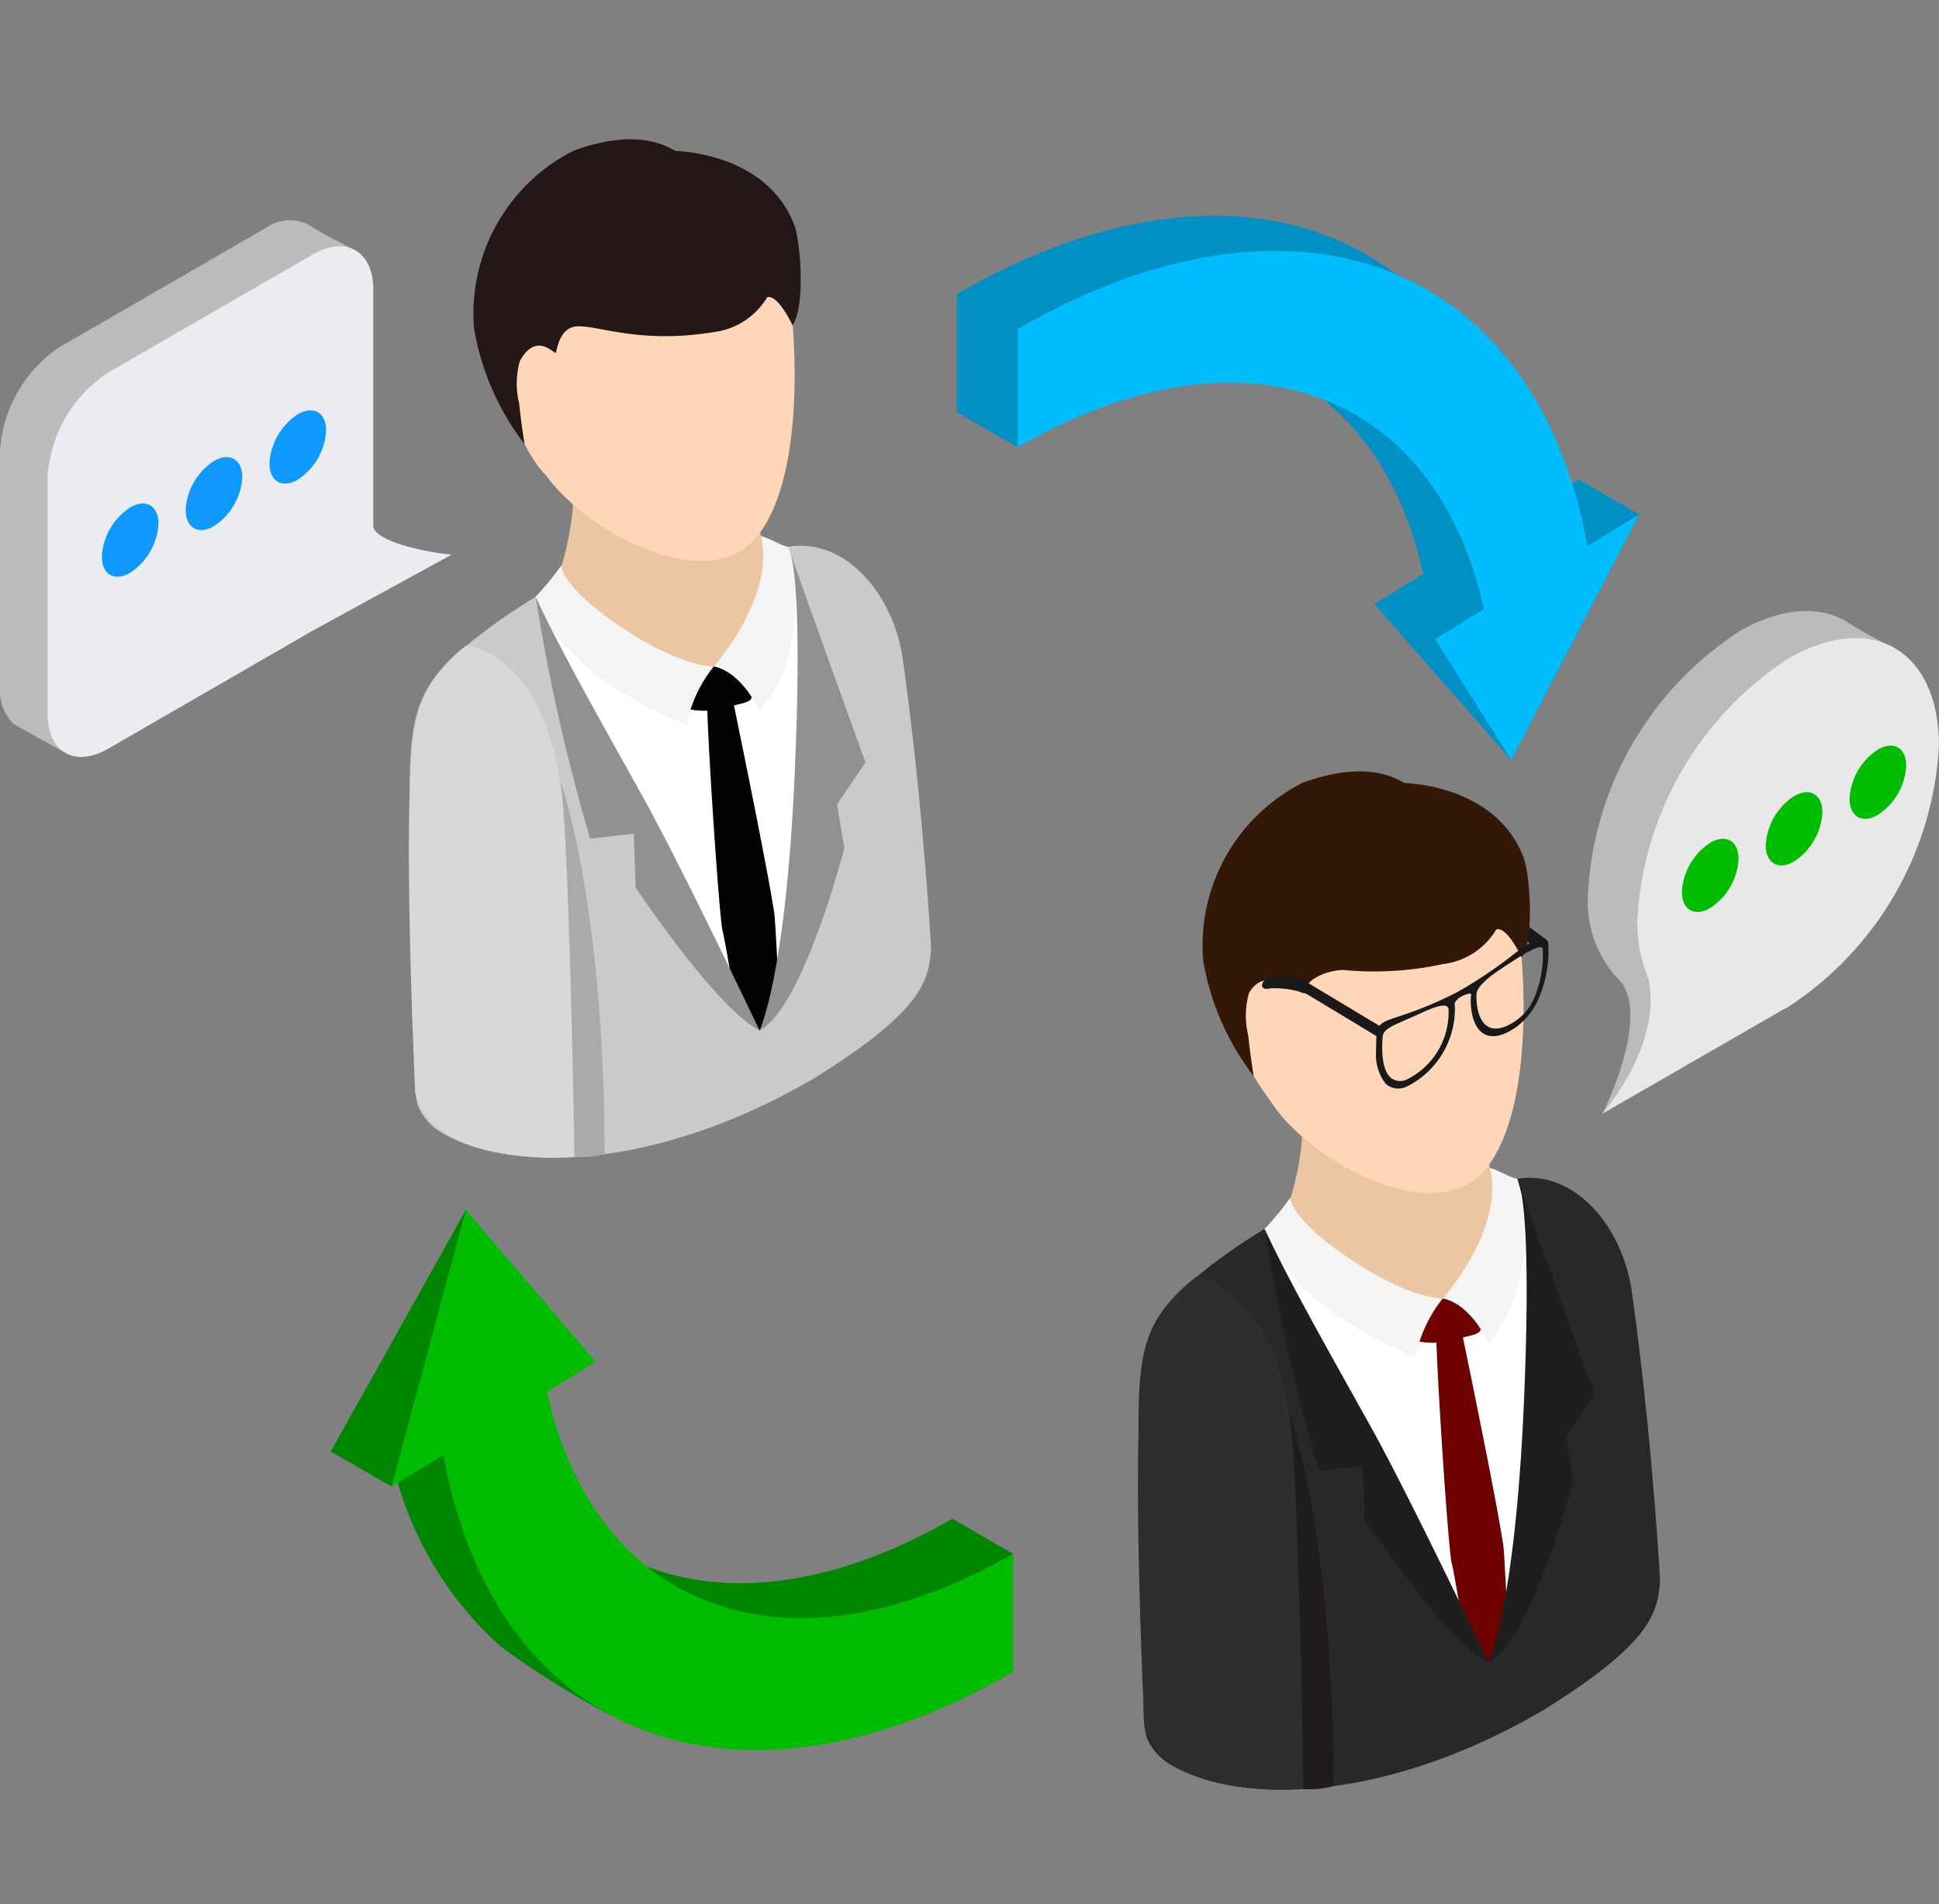
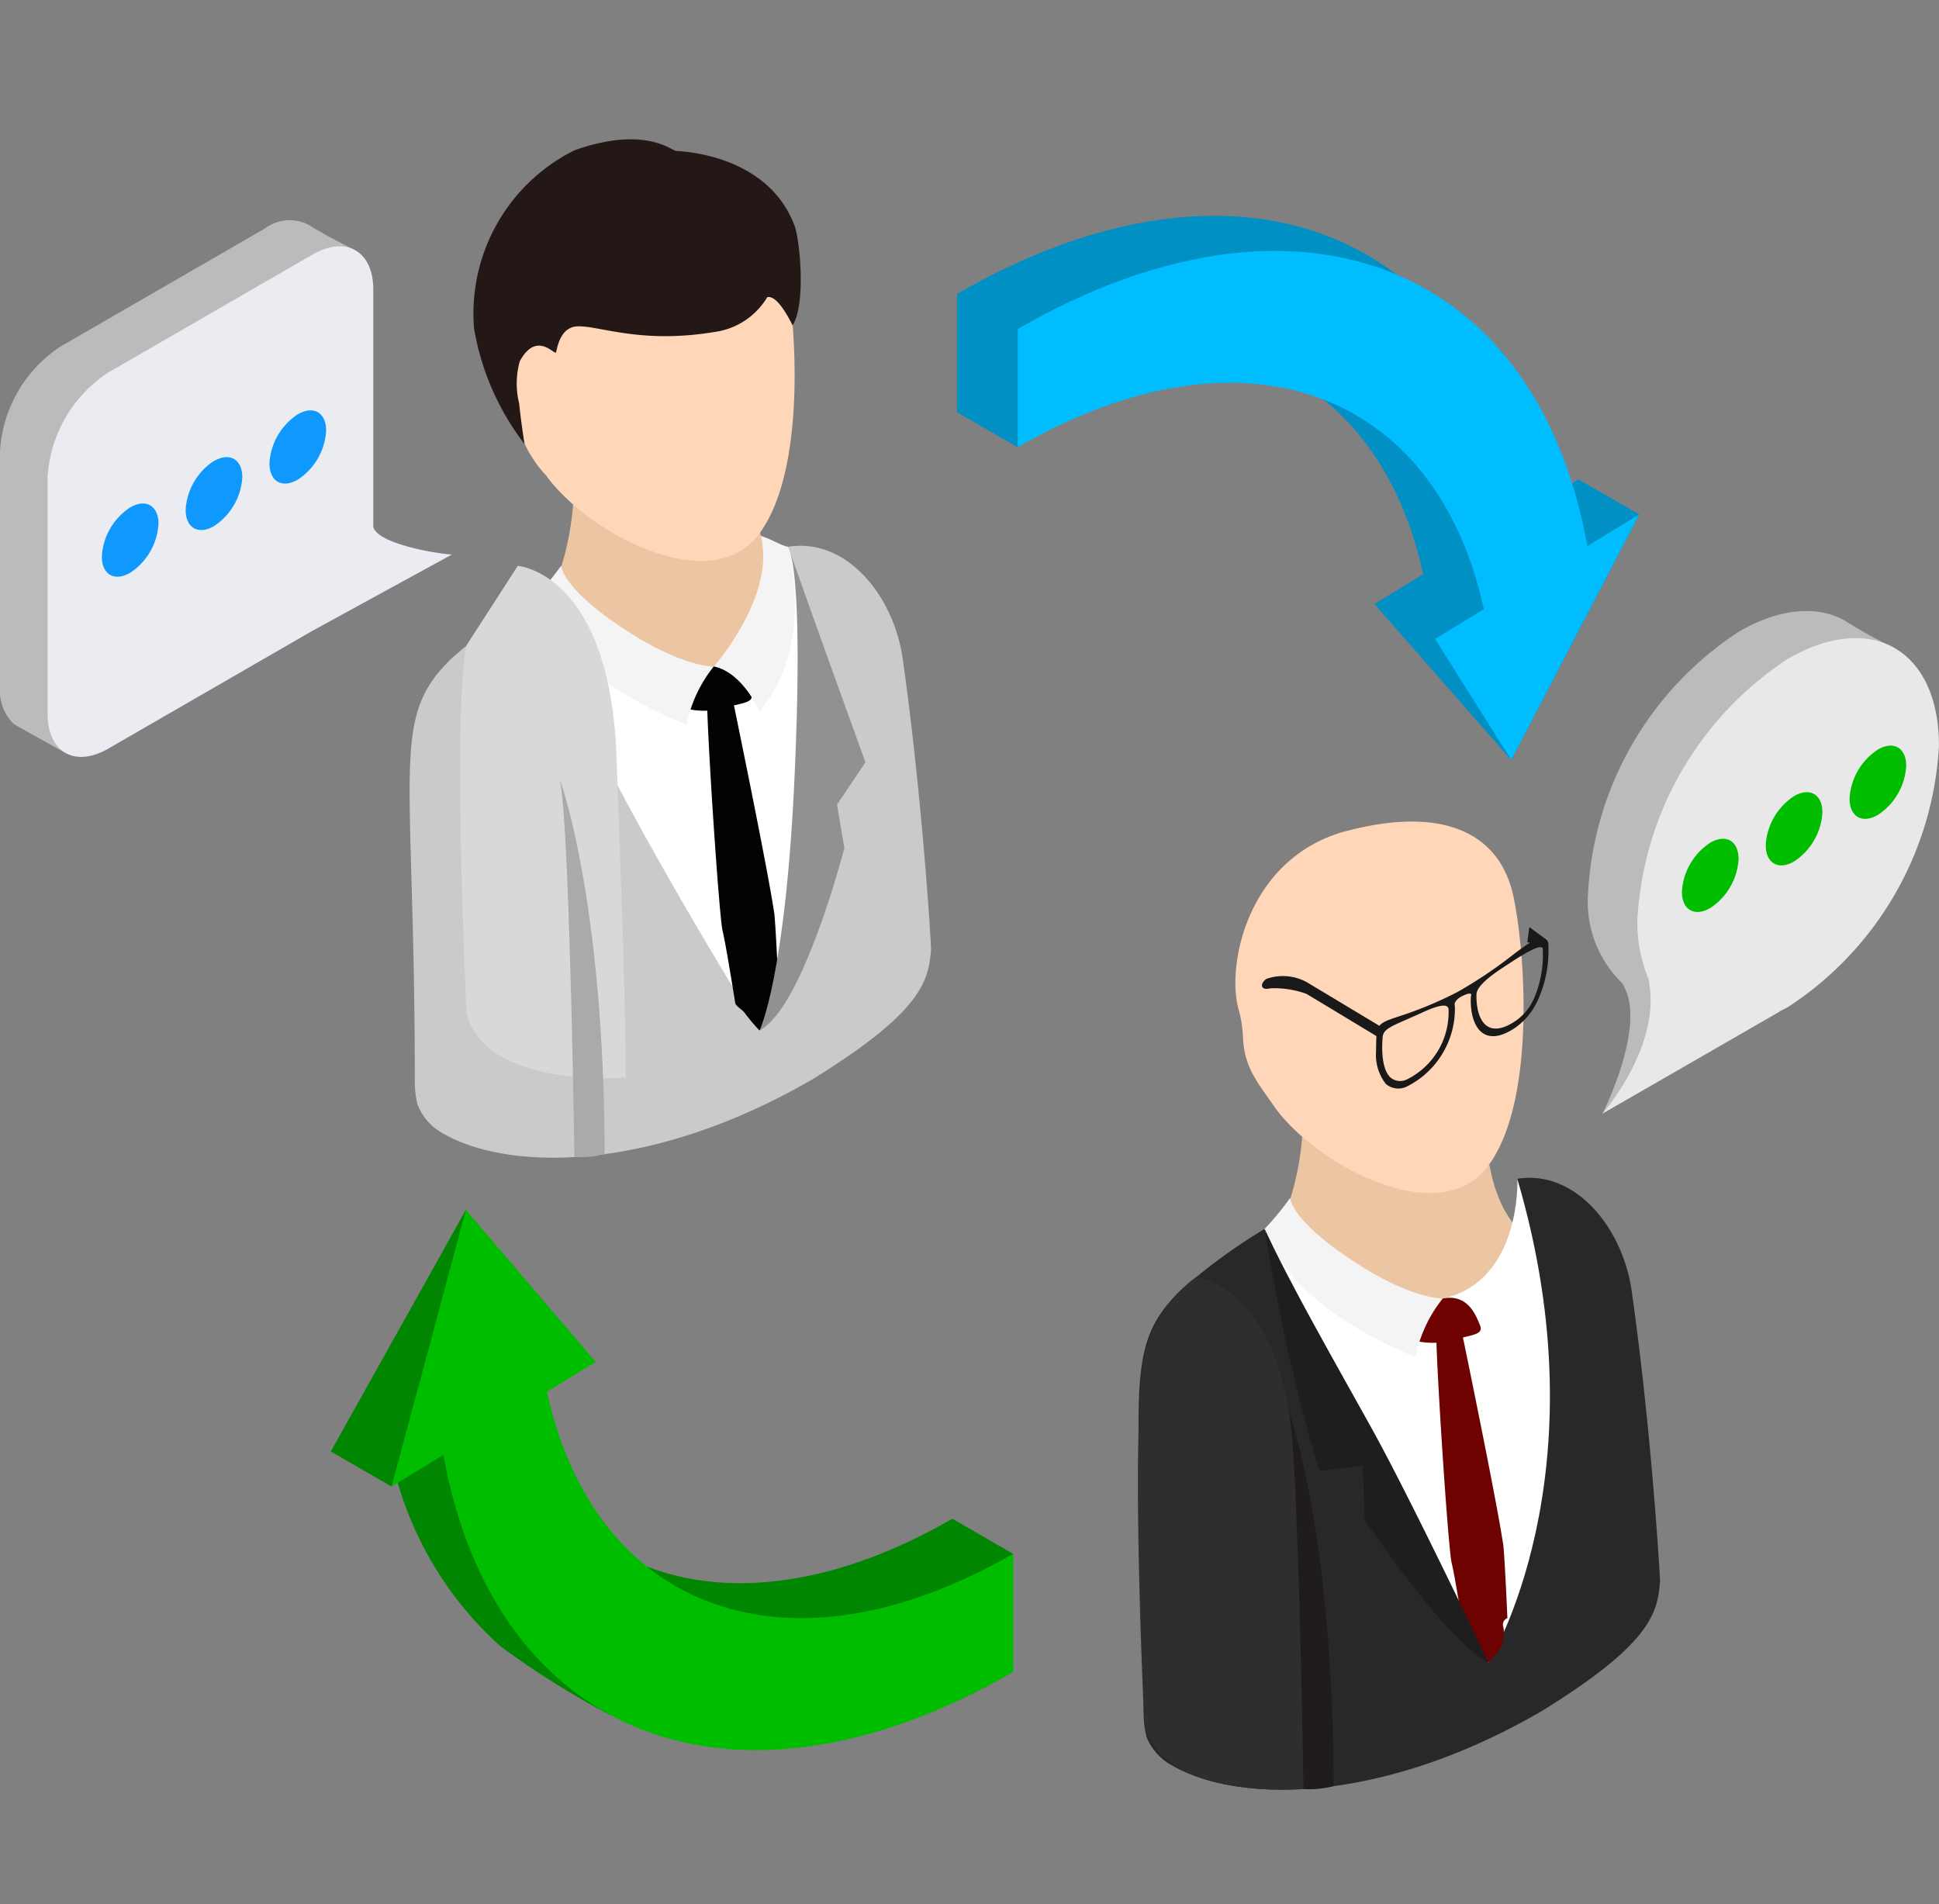
<svg xmlns="http://www.w3.org/2000/svg" width="83.5" height="82" viewBox="0 0 83.5 82">
  <rect x="0" y="0" width="83.5" height="82" fill="#808080" stroke="none" />
  <defs>
    <clipPath id="clip-path">
      <rect id="長方形_762" data-name="長方形 762" width="83.5" height="71.075" fill="none" />
    </clipPath>
  </defs>
  <g id="グループ_6189" data-name="グループ 6189" transform="translate(1746.5 -882)">
    <rect id="長方形_5215" data-name="長方形 5215" width="82" height="82" transform="translate(-1745 882)" fill="none" />
    <g id="グループ_6182" data-name="グループ 6182" transform="translate(-1746.5 888)">
      <g id="グループ_837" data-name="グループ 837" clip-path="url(#clip-path)">
        <path id="パス_5577" data-name="パス 5577" d="M115.884,20.01c-2.2-12.21-12.554-16.263-24.538-9.345V15.76l2.615,1.508s2.22-3.7,3.686-3.992c6.8-1.368,12.166,2.115,13.774,9.457l-2.1,1.284,5.891,6.722,5.514-10.577-2.615-1.51Z" transform="translate(-50.133 -4.006)" fill="#0090c4" />
        <path id="パス_5578" data-name="パス 5578" d="M38.267,108.509l2.1-1.282-2.974-5.04-5.817,10.405,2.612,1.507.213-.367a15.123,15.123,0,0,0,4.468,7.237,36.411,36.411,0,0,0,4.815,3.01s9.264-.292,14.658-3.4l2.615-3.581-2.615-1.51c-9.639,5.563-18,2.523-20.078-6.975" transform="translate(-17.331 -56.083)" fill="#008600" />
        <path id="パス_5579" data-name="パス 5579" d="M97.142,14.013V19.1c9.634-5.56,18-2.523,20.072,6.976l-2.1,1.284,3.279,5.212L123.9,22l-2.227,1.359c-2.2-12.21-12.551-16.263-24.536-9.344" transform="translate(-53.314 -5.843)" fill="#00bdff" />
        <path id="パス_5580" data-name="パス 5580" d="M44.06,110.02l2.1-1.285-5.588-6.547-3.2,11.913,2.231-1.359c2.2,12.21,12.551,16.263,24.538,9.344v-5.091c-9.639,5.56-18,2.523-20.078-6.975" transform="translate(-20.509 -56.083)" fill="#00bd00" />
        <path id="パス_5581" data-name="パス 5581" d="M124.98,99.165C125.4,113.113,123.742,120,123.742,120s-4.486-10.587-7.065-14.292-2.574-4.386-2.574-4.386a24.774,24.774,0,0,0-3.625,2.656c-2.684,2.6-1.585,4.545-1.585,18.308a3.8,3.8,0,0,0,.123.91l.01.046.005,0a2.4,2.4,0,0,0,1.095,1.195c2.8,1.62,8.947,1.695,15.9-2.343,4.666-2.882,5.009-4.2,5.1-5.606.01-.077-.359-6.442-1.22-12.495-.384-2.717-2.425-5.227-4.924-4.827" transform="translate(-59.641 -54.401)" fill="#282828" />
        <path id="パス_5582" data-name="パス 5582" d="M131.294,90.773l-6.711-.436s-1.177-.964-1.195,0a12.083,12.083,0,0,1-.7,5.217c-.413,1.961,4.978,6.788,7.662,7.367s3.3-5.235,2-7.083-1.054-5.065-1.054-5.065" transform="translate(-67.322 -49.344)" fill="#ecc5a3" />
        <path id="パス_5583" data-name="パス 5583" d="M122.732,65.512c-4.189,1.095-5.189,5.6-4.7,7.6a5.363,5.363,0,0,1,.215,1.359c.082,1.271.6,1.838,1.384,2.971,1.777,2.454,6.947,5.209,9.06,2.643s1.774-8.947,1.21-11.7-2.981-3.963-7.173-2.869" transform="translate(-64.718 -35.734)" fill="#ffd7b8" />
-         <path id="パス_5584" data-name="パス 5584" d="M123.481,60.832c-.2-.02-1.354-1.095-4.378-.023a7.847,7.847,0,0,0-4.315,7.665,11.232,11.232,0,0,0,2.174,4.981s-.151-.925-.233-1.746a3.591,3.591,0,0,1,.028-1.818c.73-1.346,2.3.131,2.351-.023.133-.669,1.148-.982,1.728-.982a13.884,13.884,0,0,0,4.276-.254,3.1,3.1,0,0,0,2.3-1.494c.469-.139,1.092,1.213,1.092,1.213.587-.91.323-3.689.084-4.307-1.179-3.084-4.9-3.189-5.109-3.212" transform="translate(-62.975 -33.113)" fill="#331707" />
        <path id="パス_5585" data-name="パス 5585" d="M120.71,104c1.177,5.207,9.639,18.678,9.639,18.678A143.216,143.216,0,0,0,128.385,107c-4.476,1.269-6.5-1.633-7.675-3" transform="translate(-66.248 -57.077)" fill="#fff" />
        <path id="パス_5586" data-name="パス 5586" d="M137.722,104.371s1.1,9.526,1.964,15.681c0,0,5.009-8.054,1.238-20.836.038.979-.223,4.517-3.2,5.155" transform="translate(-75.585 -54.452)" fill="#fff" />
        <path id="パス_5587" data-name="パス 5587" d="M138.155,112.721c-.169-.564-1.041-1.126-1.072,0s.517,9.618.671,10.123c.1.416.3,1.592.539,3.115.123.182.308.246.43.43a8.829,8.829,0,0,0,.61.718s.256-.279.338-.384a1.363,1.363,0,0,0,.295-1.177.289.289,0,0,1,.182-.351c-.077-1.772-.154-3.02-.179-3.158-.3-2.02-1.815-9.316-1.815-9.316" transform="translate(-75.234 -61.507)" fill="#6d0200" />
        <path id="パス_5588" data-name="パス 5588" d="M135.866,110.632a1.427,1.427,0,0,0-1.195.795c-.061.3-.354.89.246,1.03a3.367,3.367,0,0,0,1.733-.128c.731-.172,1.079-.21.92-.584s-.515-1.418-1.7-1.113" transform="translate(-73.842 -60.687)" fill="#6d0200" />
        <path id="パス_5589" data-name="パス 5589" d="M121.807,101.034a11.781,11.781,0,0,1-1.1,1.338s.666,3.143,6.5,5.514a5.8,5.8,0,0,1,1.174-2.518s-1.343.069-3.96-1.674-2.617-2.661-2.617-2.661" transform="translate(-66.248 -55.45)" fill="#f4f4f4" />
        <path id="パス_5590" data-name="パス 5590" d="M120.71,104a81.57,81.57,0,0,0,2.348,10.416l1.877-.211.082,2.318s3.456,5.189,5.332,6.155c0,0-3.335-7.037-5.066-10.149s-3.558-6.316-4.573-8.529" transform="translate(-66.248 -57.077)" fill="#1e1e1e" />
-         <path id="パス_5591" data-name="パス 5591" d="M139.737,98.159c.687,2.571-2.015,5.632-2.015,5.632,1.271.272,1.964,1.948,1.964,1.948,2.438-2.93,1.238-7.1,1.238-7.1-.295-.046-.652-.3-1.187-.477" transform="translate(-75.585 -53.872)" fill="#f4f4f4" />
-         <path id="パス_5592" data-name="パス 5592" d="M143.433,99.978c.172.721.441,2.894.164,9.313-.39,8.9-1.523,11.179-1.523,11.179,1.879-.966,3.656-7.852,3.656-7.852l-.315-1.879,1.223-1.817s-2.343-6.46-3.2-8.944" transform="translate(-77.973 -54.87)" fill="#1e1e1e" />
        <path id="パス_5593" data-name="パス 5593" d="M111.094,108.637a5.748,5.748,0,0,0-2.207,3.419c-.62,2.992,0,15.833,0,15.833.8,3.294,6.855,2.778,6.855,2.778,0-3.607-.282-10.626-.392-13.756-.279-7.993-4.256-8.275-4.256-8.275" transform="translate(-59.608 -59.622)" fill="#2e2e2e" />
        <path id="パス_5594" data-name="パス 5594" d="M123.645,137.665a4,4,0,0,0,1.3-.125c-.031-11.034-1.935-16.153-1.935-16.153.423,1.8.633,16.278.633,16.278" transform="translate(-67.512 -66.62)" fill="#201c1c" />
        <path id="パス_5595" data-name="パス 5595" d="M55.4,38.835c.418,13.945-1.236,20.834-1.236,20.834s-4.489-10.587-7.065-14.292-2.574-4.386-2.574-4.386a24.715,24.715,0,0,0-3.63,2.658c-2.681,2.6-1.579,4.542-1.579,18.308a4.037,4.037,0,0,0,.118.91l.015.043.005,0a2.392,2.392,0,0,0,1.092,1.2c2.8,1.62,8.947,1.692,15.9-2.343,4.663-2.884,5.006-4.2,5.1-5.607.01-.077-.364-6.445-1.22-12.5-.385-2.717-2.426-5.225-4.927-4.824" transform="translate(-21.452 -21.29)" fill="#cacaca" />
        <path id="パス_5596" data-name="パス 5596" d="M61.707,30.443,55,30.007s-1.179-.964-1.2,0a12.063,12.063,0,0,1-.7,5.217c-.415,1.961,4.978,6.785,7.662,7.367s3.3-5.235,2-7.085-1.056-5.063-1.056-5.063" transform="translate(-29.132 -16.233)" fill="#ecc5a3" />
        <path id="パス_5597" data-name="パス 5597" d="M53.145,5.176c-4.191,1.095-5.189,5.6-4.7,7.6a5.4,5.4,0,0,1,.218,1.356,5.234,5.234,0,0,0,1.387,2.974C51.825,19.56,57,22.316,59.11,19.747s1.774-8.947,1.208-11.7-2.982-3.963-7.173-2.869" transform="translate(-26.526 -2.621)" fill="#ffd7b8" />
        <path id="パス_5598" data-name="パス 5598" d="M53.9.5C53.692.476,52.543-.6,49.516.476A7.854,7.854,0,0,0,45.2,8.139a11.214,11.214,0,0,0,2.174,4.983s-.149-.925-.231-1.746a3.58,3.58,0,0,1,.026-1.817c.73-1.346,1.512-.233,1.564-.387.133-.669.4-1.12.974-1.12.959,0,2.733.758,5.817.249a3.127,3.127,0,0,0,2.3-1.5c.467-.136,1.092,1.212,1.092,1.212.585-.907.318-3.689.082-4.306C57.827.625,54.109.52,53.9.5" transform="translate(-24.786 0)" fill="#231815" />
        <path id="パス_5599" data-name="パス 5599" d="M51.13,43.665c1.174,5.209,9.639,18.678,9.639,18.678A142.8,142.8,0,0,0,58.8,46.664c-4.473,1.269-6.5-1.633-7.673-3" transform="translate(-28.061 -23.964)" fill="#fff" />
        <path id="パス_5600" data-name="パス 5600" d="M68.136,44.042s1.1,9.526,1.966,15.678c0,0,5.009-8.052,1.236-20.834.038.977-.223,4.514-3.2,5.155" transform="translate(-37.395 -21.342)" fill="#fff" />
        <path id="パス_5601" data-name="パス 5601" d="M68.569,52.391c-.172-.564-1.041-1.125-1.077,0s.521,9.619.672,10.121c.1.418.3,1.592.544,3.114.12.182.308.246.43.431a8.3,8.3,0,0,0,.61.718s.254-.277.338-.382a1.363,1.363,0,0,0,.292-1.179.291.291,0,0,1,.182-.349c-.074-1.771-.151-3.02-.18-3.158-.3-2.023-1.812-9.316-1.812-9.316" transform="translate(-37.041 -28.397)" fill="#010202" />
        <path id="パス_5602" data-name="パス 5602" d="M66.278,50.3a1.422,1.422,0,0,0-1.189.795c-.064.3-.356.887.244,1.028A3.35,3.35,0,0,0,67.068,52c.728-.174,1.077-.21.918-.587S67.47,50,66.278,50.3" transform="translate(-35.652 -27.576)" fill="#010202" />
        <path id="パス_5603" data-name="パス 5603" d="M52.227,40.7a11.894,11.894,0,0,1-1.1,1.335s.661,3.146,6.5,5.517A5.833,5.833,0,0,1,58.8,45.039s-1.346.069-3.96-1.674S52.227,40.7,52.227,40.7" transform="translate(-28.061 -22.339)" fill="#f4f4f4" />
-         <path id="パス_5604" data-name="パス 5604" d="M51.13,43.665A81.221,81.221,0,0,0,53.476,54.08l1.876-.21.085,2.32s3.453,5.188,5.332,6.152c0,0-3.338-7.034-5.071-10.147s-3.555-6.316-4.568-8.531" transform="translate(-28.061 -23.964)" fill="#919191" />
        <path id="パス_5605" data-name="パス 5605" d="M70.151,37.829c.689,2.571-2.015,5.633-2.015,5.633,1.271.269,1.966,1.948,1.966,1.948,2.435-2.932,1.235-7.1,1.235-7.1-.292-.046-.651-.3-1.187-.477" transform="translate(-37.395 -20.761)" fill="#f4f4f4" />
        <path id="パス_5606" data-name="パス 5606" d="M73.848,39.647c.174.718.446,2.892.166,9.311-.387,8.9-1.52,11.179-1.52,11.179,1.876-.964,3.653-7.852,3.653-7.852l-.315-1.876,1.223-1.82s-2.34-6.458-3.207-8.942" transform="translate(-39.786 -21.759)" fill="#919191" />
-         <path id="パス_5607" data-name="パス 5607" d="M41.507,48.3A5.762,5.762,0,0,0,39.3,51.723c-.62,2.989,0,15.83,0,15.83.8,3.3,6.855,2.779,6.855,2.779,0-3.6-.282-10.626-.392-13.756-.277-7.991-4.256-8.275-4.256-8.275" transform="translate(-21.417 -26.509)" fill="#d8d8d8" />
+         <path id="パス_5607" data-name="パス 5607" d="M41.507,48.3c-.62,2.989,0,15.83,0,15.83.8,3.3,6.855,2.779,6.855,2.779,0-3.6-.282-10.626-.392-13.756-.277-7.991-4.256-8.275-4.256-8.275" transform="translate(-21.417 -26.509)" fill="#d8d8d8" />
        <path id="パス_5608" data-name="パス 5608" d="M54.059,77.333a3.88,3.88,0,0,0,1.3-.125c-.028-11.031-1.935-16.15-1.935-16.15.423,1.8.633,16.276.633,16.276" transform="translate(-29.321 -33.509)" fill="#aaa" />
        <path id="パス_5609" data-name="パス 5609" d="M120.648,79.986c-.285.185-.285.523.162.41a3.99,3.99,0,0,1,1.561.241c.8.482.8.482,3.24,1.956l.008-.515-3.24-1.948a2.141,2.141,0,0,0-1.73-.143" transform="translate(-66.106 -43.833)" fill="#191919" />
        <path id="パス_5610" data-name="パス 5610" d="M138.673,76.319c-.19-.144-.433-.12-1.379.6a19.32,19.32,0,0,1-2.44,1.643,16.419,16.419,0,0,1-2.479,1.039c-1.074.351-1.018.354-1.038,1.535a2.046,2.046,0,0,0,.42,1.39.831.831,0,0,0,.933.1,3.742,3.742,0,0,0,2.043-3.389,1.313,1.313,0,0,0-.013-.149s0-.187.359-.359.359-.051.359-.051a1.031,1.031,0,0,0-.021.18c-.026,1.225.577,2.171,1.938,1.233a2.964,2.964,0,0,0,.938-1.143,5.174,5.174,0,0,0,.464-2.41.248.248,0,0,0-.084-.218m-5.981,6a.651.651,0,0,1-.733-.069c-.469-.435-.341-1.661-.341-1.671v-.015c.007-.431.389-.515,1.482-1.01l.261-.118c1.11-.508,1.1-.2,1.1-.074a3.226,3.226,0,0,1-1.771,2.958m5.425-3.424a2.3,2.3,0,0,1-.746.9c-1.282.885-1.725-.087-1.707-1.1,0-.125.01-.444,1.128-1.172.08-.056.164-.11.262-.171,1.092-.728,1.466-.828,1.464-.628a.049.049,0,0,0,0,.018,4.718,4.718,0,0,1-.4,2.158" transform="translate(-72.08 -41.847)" fill="#191919" />
        <path id="パス_5611" data-name="パス 5611" d="M145.866,75.2l-.087.648.41.118.456-.169-.046-.056Z" transform="translate(-80.007 -41.274)" fill="#191919" />
        <path id="パス_5612" data-name="パス 5612" d="M11.408,8.076,2.62,13.151A5.791,5.791,0,0,0,0,17.688V27.837a1.985,1.985,0,0,0,.586,1.569c.1.084,2.211,1.24,2.211,1.24l7.482-7.056a5.792,5.792,0,0,0,2.62-4.537L15.2,8.965s-1.425-.716-1.843-1.011a1.78,1.78,0,0,0-1.947.122" transform="translate(0 -4.236)" fill="#bbb" />
        <path id="パス_5613" data-name="パス 5613" d="M162.757,45.51c-1.182-.741-2.844-.665-4.685.4a14.351,14.351,0,0,0-6.495,11.247,4.873,4.873,0,0,0,1.488,3.908l-.019-.005c1.134,1.711-.85,5.611-.85,5.611s4.618-3.375,4.4-3.966a1,1,0,0,0-.421-.378l8.635-15.693a19.55,19.55,0,0,1-2.052-1.121" transform="translate(-83.189 -24.708)" fill="#bbb" />
        <path id="パス_5614" data-name="パス 5614" d="M18.568,22.23V12.082c0-1.671-1.173-2.348-2.62-1.513L7.16,15.643a5.792,5.792,0,0,0-2.62,4.539V30.329c0,1.672,1.174,2.349,2.62,1.513l8.788-5.073,6-3.282c-1.051-.084-3.384-.563-3.384-1.257" transform="translate(-2.492 -5.604)" fill="#ebecf1" />
        <path id="パス_5615" data-name="パス 5615" d="M160.947,48.492a14.358,14.358,0,0,0-6.494,11.249,6.284,6.284,0,0,0,.475,2.533.084.084,0,0,0,0,.015c.62,2.856-1.982,5.8-1.982,5.8l7.64-4.4-.008-.007c.122-.061.244-.118.367-.19a14.35,14.35,0,0,0,6.495-11.247c0-4.142-2.907-5.82-6.495-3.75" transform="translate(-83.942 -26.127)" fill="#e8e8e8" />
        <path id="パス_5616" data-name="パス 5616" d="M10.94,34.936a2.7,2.7,0,0,0-1.22,2.113c0,.778.546,1.094,1.22.7a2.7,2.7,0,0,0,1.22-2.113c0-.778-.546-1.094-1.22-.7" transform="translate(-5.335 -19.082)" fill="#0f99fe" />
        <path id="パス_5617" data-name="パス 5617" d="M18.94,30.491A2.7,2.7,0,0,0,17.72,32.6c0,.778.546,1.094,1.22.7A2.7,2.7,0,0,0,20.16,31.2c0-.778-.546-1.094-1.22-.7" transform="translate(-9.725 -16.643)" fill="#0f99fe" />
        <path id="パス_5618" data-name="パス 5618" d="M26.94,26.047a2.7,2.7,0,0,0-1.22,2.113c0,.778.546,1.094,1.22.7a2.7,2.7,0,0,0,1.22-2.113c0-.778-.546-1.094-1.22-.7" transform="translate(-14.116 -14.204)" fill="#0f99fe" />
        <path id="パス_5619" data-name="パス 5619" d="M161.754,66.936a2.7,2.7,0,0,0-1.22,2.113c0,.778.546,1.094,1.22.7a2.7,2.7,0,0,0,1.22-2.113c0-.778-.546-1.094-1.22-.7" transform="translate(-88.105 -36.644)" fill="#00bd00" />
        <path id="パス_5620" data-name="パス 5620" d="M169.754,62.491a2.7,2.7,0,0,0-1.22,2.113c0,.778.546,1.094,1.22.7a2.7,2.7,0,0,0,1.22-2.113c0-.778-.546-1.094-1.22-.7" transform="translate(-92.495 -34.205)" fill="#00bd00" />
        <path id="パス_5621" data-name="パス 5621" d="M177.754,58.047a2.7,2.7,0,0,0-1.22,2.113c0,.778.546,1.094,1.22.7a2.7,2.7,0,0,0,1.22-2.113c0-.778-.546-1.094-1.22-.7" transform="translate(-96.886 -31.766)" fill="#00bd00" />
      </g>
    </g>
  </g>
</svg>